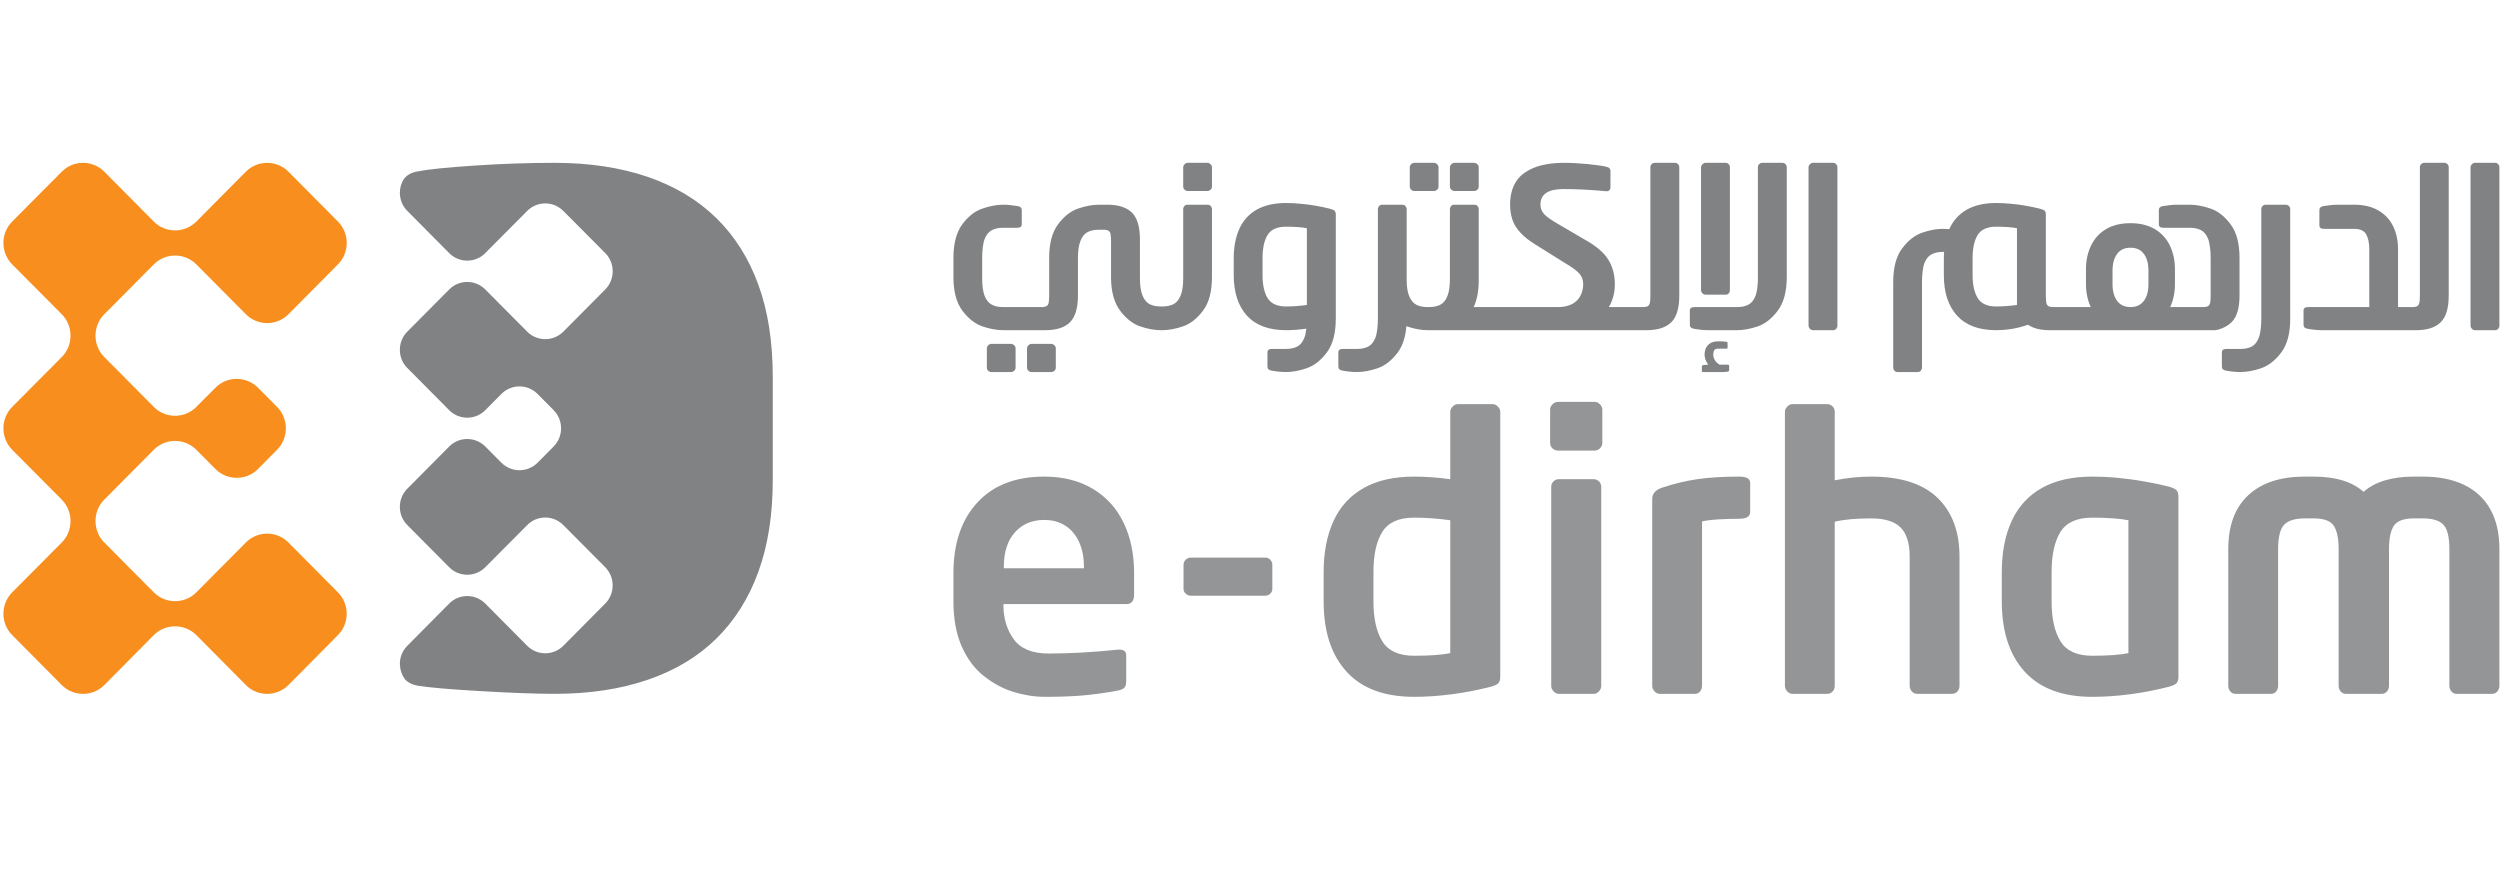
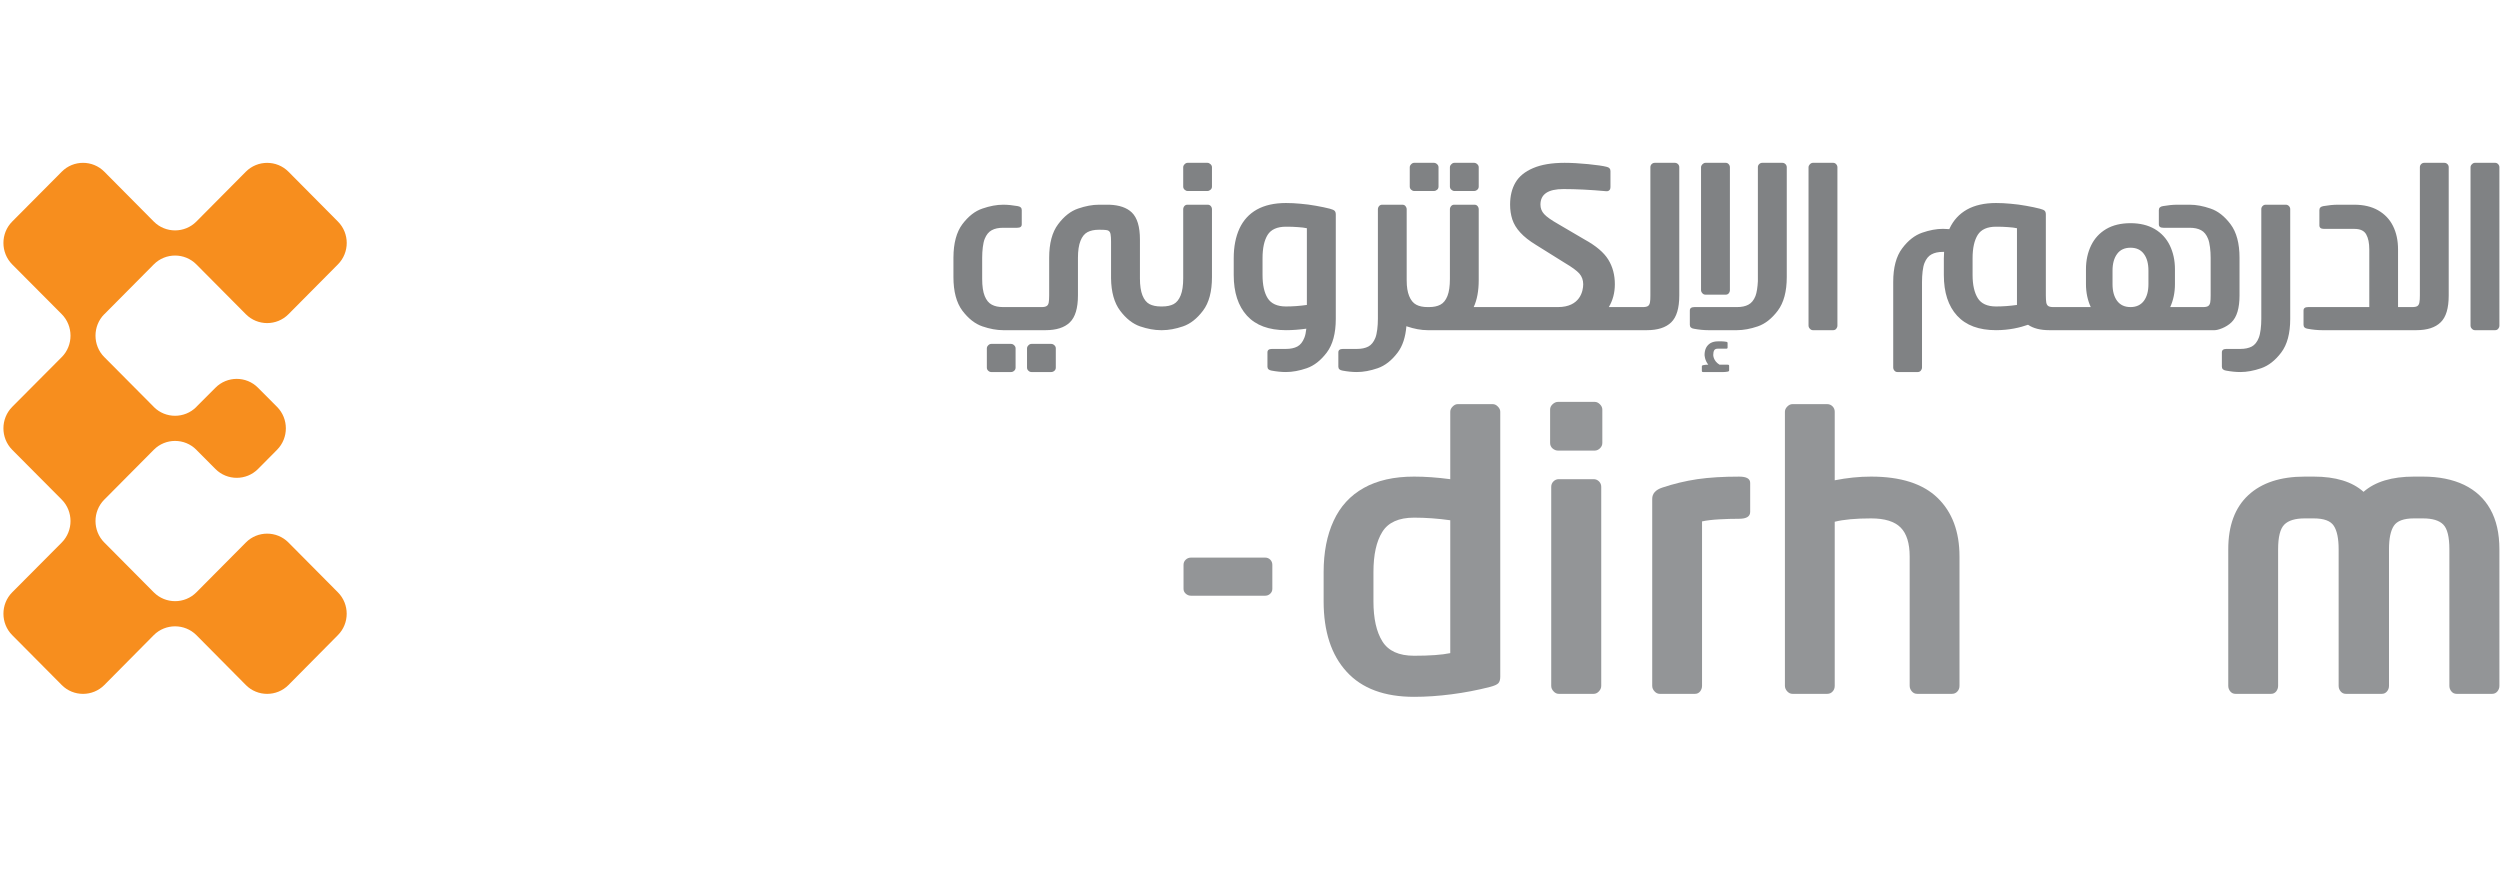
<svg xmlns="http://www.w3.org/2000/svg" width="184" height="64" viewBox="0 0 184 64" fill="none">
  <g clip-path="url(#clip0_234_4302)">
-     <path d="M131.183 11.984H129.703C129.609 11.984 129.537 12.018 129.473 12.08C129.407 12.144 129.38 12.22 129.38 12.309V20.699C129.359 21.123 129.3 21.536 129.203 21.786C129.08 22.095 128.905 22.308 128.681 22.424C128.462 22.544 128.181 22.601 127.842 22.601H124.709C124.484 22.601 124.372 22.686 124.372 22.853V23.906C124.372 24.069 124.472 24.169 124.677 24.197C125.047 24.266 125.399 24.301 125.736 24.301H127.842C128.316 24.301 128.827 24.207 129.371 24.022C129.916 23.835 130.405 23.449 130.846 22.863C131.285 22.277 131.506 21.455 131.506 20.392V12.309C131.506 12.22 131.473 12.144 131.41 12.08C131.347 12.018 131.271 11.984 131.183 11.984ZM127.161 26.842H126.557C126.082 26.553 126.095 26.119 126.095 26.119C126.095 25.98 126.119 25.867 126.163 25.785C126.209 25.704 126.298 25.663 126.426 25.663H127.047C127.117 25.663 127.15 25.639 127.15 25.587V25.243C127.15 25.198 127.121 25.163 127.057 25.156C126.946 25.138 126.838 25.124 126.737 25.124H126.426C126.222 25.124 126.049 25.168 125.899 25.248C125.754 25.335 125.644 25.45 125.568 25.597C125.494 25.747 125.456 25.923 125.456 26.119C125.456 26.119 125.458 26.505 125.732 26.842H125.669C125.57 26.842 125.46 26.854 125.348 26.877C125.288 26.886 125.256 26.913 125.256 26.963V27.303C125.256 27.358 125.289 27.382 125.356 27.382H126.851C126.951 27.382 127.06 27.37 127.171 27.35C127.232 27.338 127.264 27.311 127.264 27.261V26.919C127.264 26.868 127.228 26.842 127.161 26.842ZM134.924 11.984H133.428C133.35 11.984 133.276 12.02 133.207 12.089C133.144 12.157 133.108 12.232 133.108 12.309V23.962C133.108 24.046 133.14 24.123 133.204 24.191C133.269 24.266 133.346 24.301 133.428 24.301H134.924C135.017 24.301 135.091 24.266 135.148 24.197C135.202 24.127 135.234 24.051 135.234 23.962V12.309C135.234 12.227 135.202 12.151 135.141 12.084C135.083 12.018 135.009 11.984 134.924 11.984ZM123.595 12.309V21.744C123.595 22.684 123.395 23.345 122.999 23.726C122.602 24.111 122.002 24.301 121.209 24.301H105.075C104.601 24.301 104.09 24.207 103.545 24.022C103.533 24.017 103.52 24.01 103.511 24.006C103.444 24.812 103.235 25.461 102.87 25.945C102.432 26.526 101.941 26.913 101.397 27.101C100.854 27.287 100.343 27.382 99.867 27.382C99.533 27.382 99.18 27.346 98.81 27.277C98.604 27.245 98.502 27.147 98.502 26.986V25.933C98.502 25.768 98.614 25.681 98.84 25.681H99.867C100.204 25.681 100.487 25.623 100.71 25.505C100.932 25.387 101.103 25.172 101.227 24.866C101.35 24.556 101.413 23.998 101.413 23.469V15.408C101.413 15.319 101.442 15.238 101.5 15.168C101.557 15.103 101.631 15.067 101.72 15.067H103.223C103.313 15.067 103.39 15.103 103.444 15.168C103.501 15.238 103.532 15.319 103.532 15.408V20.623C103.533 21.14 103.593 21.479 103.713 21.786C103.838 22.095 104.012 22.308 104.233 22.424C104.453 22.544 104.736 22.601 105.075 22.601H105.171C105.509 22.601 105.79 22.544 106.014 22.424C106.236 22.308 106.408 22.095 106.531 21.786C106.653 21.476 106.713 21.062 106.713 20.534V15.408C106.713 15.319 106.744 15.238 106.803 15.168C106.86 15.103 106.932 15.067 107.022 15.067H108.529C108.617 15.067 108.693 15.103 108.748 15.168C108.805 15.238 108.834 15.319 108.834 15.408V20.613C108.834 21.41 108.71 22.075 108.464 22.601H114.665C116.301 22.601 116.524 21.414 116.524 20.919C116.524 20.617 116.43 20.353 116.243 20.136C116.051 19.921 115.691 19.657 115.158 19.343L113.04 18.02C112.558 17.726 112.175 17.425 111.896 17.117C111.61 16.809 111.417 16.485 111.306 16.149C111.197 15.811 111.143 15.448 111.143 15.059C111.143 14.428 111.275 13.883 111.537 13.437C111.798 12.986 112.231 12.632 112.832 12.375C113.432 12.115 114.207 11.984 115.158 11.984C115.67 11.984 116.248 12.018 116.888 12.08C117.526 12.144 117.98 12.209 118.242 12.277C118.435 12.319 118.53 12.417 118.53 12.587V13.778C118.53 13.867 118.508 13.941 118.456 13.991C118.406 14.046 118.341 14.074 118.258 14.074H118.227C117.049 13.966 115.994 13.915 115.065 13.915C113.937 13.915 113.377 14.295 113.377 15.059C113.377 15.331 113.47 15.563 113.649 15.757C113.827 15.955 114.178 16.203 114.696 16.497L116.626 17.629C117.465 18.09 118.048 18.584 118.37 19.108C118.693 19.63 118.853 20.237 118.853 20.919C118.853 21.544 118.704 22.105 118.41 22.601H120.912C121.085 22.601 121.209 22.576 121.29 22.524C121.367 22.471 121.415 22.381 121.437 22.259C121.461 22.137 121.468 21.964 121.468 21.744V12.309C121.468 12.22 121.499 12.144 121.56 12.08C121.625 12.018 121.702 11.984 121.792 11.984H123.273C123.363 11.984 123.437 12.018 123.501 12.08C123.566 12.144 123.595 12.22 123.595 12.309ZM183.864 12.084C183.806 12.018 183.731 11.984 183.647 11.984H182.151C182.073 11.984 182 12.02 181.933 12.089C181.862 12.157 181.831 12.232 181.831 12.309V23.962C181.831 24.046 181.86 24.123 181.927 24.191C181.993 24.266 182.068 24.301 182.151 24.301H183.647C183.738 24.301 183.812 24.266 183.87 24.197C183.927 24.127 183.956 24.051 183.956 23.962V12.309C183.956 12.227 183.926 12.151 183.864 12.084ZM168.237 15.067H166.755C166.665 15.067 166.589 15.099 166.528 15.164C166.462 15.227 166.432 15.303 166.432 15.389V23.469C166.432 23.998 166.37 24.556 166.244 24.866C166.124 25.172 165.952 25.387 165.731 25.505C165.505 25.623 165.227 25.681 164.886 25.681H163.865C163.639 25.681 163.53 25.768 163.53 25.933V26.986C163.53 27.147 163.632 27.245 163.835 27.277C164.207 27.346 164.562 27.382 164.894 27.382C165.37 27.382 165.88 27.287 166.422 27.101C166.967 26.913 167.46 26.526 167.899 25.945C168.34 25.36 168.56 24.537 168.56 23.469V15.389C168.56 15.303 168.525 15.227 168.464 15.164C168.401 15.099 168.323 15.067 168.237 15.067ZM158.125 20.919C158.125 21.436 158.011 21.847 157.784 22.151C157.556 22.451 157.226 22.601 156.807 22.601C156.379 22.601 156.052 22.451 155.823 22.148C155.598 21.843 155.482 21.434 155.482 20.919V19.916C155.482 19.397 155.598 18.988 155.822 18.686C156.046 18.38 156.377 18.232 156.807 18.232C157.233 18.232 157.56 18.38 157.788 18.686C158.014 18.988 158.125 19.397 158.125 19.916V20.919ZM148.449 22.444C147.925 22.519 147.411 22.556 146.908 22.556C146.268 22.556 145.818 22.351 145.566 21.948C145.313 21.542 145.182 20.97 145.182 20.242V19.001C145.182 18.262 145.309 17.694 145.561 17.287C145.814 16.889 146.261 16.685 146.908 16.685C147.245 16.685 147.54 16.693 147.797 16.716C148.052 16.732 148.272 16.758 148.449 16.798V22.444ZM164.829 21.744V18.976C164.829 17.912 164.608 17.089 164.169 16.504C163.728 15.916 163.237 15.532 162.694 15.35C162.15 15.162 161.642 15.067 161.163 15.067H160.256C159.92 15.067 159.568 15.103 159.197 15.168C158.992 15.199 158.891 15.296 158.891 15.463V16.512C158.891 16.684 159.003 16.764 159.23 16.764H161.156C161.496 16.764 161.777 16.821 162.002 16.944C162.222 17.062 162.397 17.274 162.517 17.583C162.64 17.891 162.704 18.45 162.704 18.976V21.744C162.704 21.964 162.694 22.137 162.673 22.259C162.649 22.381 162.602 22.471 162.521 22.524C162.446 22.576 162.317 22.601 162.146 22.601H159.727C159.957 22.096 160.076 21.534 160.076 20.911V19.813C160.076 19.167 159.95 18.587 159.7 18.067C159.45 17.55 159.078 17.146 158.584 16.855C158.087 16.569 157.496 16.426 156.807 16.426C156.104 16.426 155.51 16.569 155.018 16.855C154.526 17.146 154.155 17.55 153.904 18.067C153.655 18.587 153.527 19.167 153.527 19.813V20.911C153.527 21.534 153.648 22.096 153.88 22.601H151.126C150.955 22.601 150.832 22.576 150.752 22.524C150.676 22.471 150.625 22.381 150.604 22.259C150.585 22.137 150.574 21.964 150.574 21.744V15.792C150.574 15.664 150.547 15.573 150.493 15.517C150.437 15.459 150.318 15.408 150.131 15.359C149.847 15.286 149.509 15.215 149.118 15.146C148.731 15.075 148.351 15.026 147.981 14.995C147.611 14.958 147.255 14.942 146.908 14.942C146.059 14.942 145.344 15.103 144.772 15.421C144.2 15.744 143.771 16.209 143.488 16.818C143.485 16.834 143.476 16.852 143.472 16.865C143.313 16.852 143.156 16.843 143.002 16.843C142.528 16.843 142.019 16.937 141.475 17.125C140.931 17.313 140.438 17.694 140 18.28C139.561 18.864 139.341 19.686 139.341 20.751V27.041C139.341 27.13 139.369 27.209 139.428 27.277C139.485 27.346 139.559 27.382 139.649 27.382H141.152C141.24 27.382 141.316 27.346 141.373 27.277C141.43 27.209 141.46 27.13 141.46 27.041V20.751C141.46 20.226 141.518 19.661 141.64 19.36C141.766 19.049 141.938 18.837 142.162 18.72C142.381 18.598 142.666 18.539 143.002 18.539H143.086C143.075 18.689 143.067 18.841 143.067 19.001V20.242C143.067 21.524 143.391 22.524 144.044 23.237C144.695 23.946 145.648 24.301 146.908 24.301C147.883 24.301 148.686 24.106 149.263 23.902C149.651 24.169 150.173 24.301 150.834 24.301H162.999C163.237 24.301 163.835 24.111 164.232 23.726C164.631 23.345 164.829 22.684 164.829 21.744ZM179.907 11.984H178.421C178.333 11.984 178.257 12.018 178.196 12.08C178.132 12.144 178.103 12.22 178.103 12.309V21.744C178.103 21.964 178.093 22.137 178.069 22.259C178.049 22.381 177.997 22.471 177.922 22.524C177.841 22.576 177.717 22.601 177.543 22.601H176.496V18.36C176.496 17.702 176.373 17.127 176.124 16.63C175.878 16.136 175.509 15.753 175.026 15.477C174.543 15.203 173.96 15.067 173.28 15.067H172.074C171.739 15.067 171.384 15.103 171.012 15.168C170.808 15.199 170.707 15.296 170.707 15.463V16.592C170.707 16.758 170.82 16.846 171.047 16.846H173.28C173.711 16.846 174 16.978 174.152 17.251C174.306 17.522 174.38 17.891 174.38 18.36V22.601H169.875C169.65 22.601 169.54 22.686 169.54 22.853V23.906C169.54 24.069 169.641 24.169 169.842 24.197C170.215 24.266 170.568 24.301 170.902 24.301H177.841C178.637 24.301 179.232 24.111 179.627 23.726C180.029 23.345 180.225 22.684 180.225 21.744V12.309C180.225 12.22 180.196 12.144 180.132 12.08C180.069 12.018 179.993 11.984 179.907 11.984ZM104.077 14.057H105.537C105.623 14.057 105.697 14.027 105.77 13.966C105.842 13.906 105.875 13.826 105.875 13.731V12.309C105.875 12.227 105.842 12.151 105.77 12.084C105.697 12.018 105.623 11.984 105.537 11.984H104.077C103.999 11.984 103.928 12.02 103.86 12.089C103.793 12.157 103.758 12.232 103.758 12.309V13.731C103.758 13.822 103.793 13.899 103.86 13.961C103.928 14.023 103.999 14.057 104.077 14.057ZM96.186 22.444C95.663 22.519 95.15 22.556 94.647 22.556C94.007 22.556 93.557 22.351 93.301 21.948C93.047 21.542 92.923 20.97 92.923 20.242V19.001C92.923 18.262 93.047 17.694 93.297 17.287C93.549 16.889 94 16.685 94.647 16.685C94.984 16.685 95.279 16.693 95.534 16.716C95.791 16.732 96.008 16.758 96.186 16.798V22.444ZM97.871 15.359C97.585 15.286 97.247 15.215 96.857 15.146C96.466 15.075 96.086 15.026 95.717 14.995C95.35 14.958 94.994 14.942 94.647 14.942C93.794 14.942 93.083 15.103 92.508 15.421C91.935 15.744 91.509 16.209 91.226 16.818C90.944 17.433 90.802 18.16 90.802 19.001V20.242C90.802 21.524 91.129 22.524 91.779 23.237C92.43 23.946 93.389 24.301 94.647 24.301C95.108 24.301 95.607 24.266 96.146 24.191C96.117 24.463 96.068 24.699 95.998 24.866C95.877 25.172 95.705 25.387 95.483 25.505C95.262 25.623 94.978 25.681 94.639 25.681H93.62C93.393 25.681 93.284 25.768 93.284 25.933V26.986C93.284 27.147 93.386 27.245 93.588 27.277C93.959 27.346 94.314 27.382 94.647 27.382C95.124 27.382 95.633 27.287 96.175 27.101C96.722 26.913 97.211 26.526 97.652 25.945C98.09 25.36 98.314 24.537 98.314 23.469V15.792C98.314 15.664 98.285 15.573 98.228 15.517C98.172 15.459 98.055 15.408 97.871 15.359ZM125.519 21.687H127.018C127.106 21.687 127.179 21.655 127.235 21.588C127.292 21.52 127.321 21.438 127.321 21.348V12.309C127.321 12.227 127.292 12.151 127.232 12.084C127.174 12.018 127.104 11.984 127.018 11.984H125.519C125.441 11.984 125.37 12.02 125.298 12.089C125.232 12.157 125.196 12.232 125.196 12.309V21.348C125.196 21.434 125.228 21.511 125.296 21.584C125.36 21.655 125.435 21.687 125.519 21.687ZM74.413 25.311H72.955C72.874 25.311 72.8 25.346 72.731 25.416C72.665 25.484 72.632 25.559 72.632 25.635V27.057C72.632 27.147 72.665 27.222 72.731 27.285C72.8 27.35 72.874 27.382 72.955 27.382H74.413C74.495 27.382 74.573 27.353 74.64 27.291C74.712 27.23 74.747 27.153 74.747 27.057V25.635C74.747 25.551 74.712 25.476 74.64 25.411C74.573 25.343 74.495 25.311 74.413 25.311ZM107.037 14.057H108.497C108.579 14.057 108.657 14.027 108.727 13.966C108.799 13.906 108.834 13.826 108.834 13.731V12.309C108.834 12.227 108.799 12.151 108.727 12.084C108.657 12.018 108.579 11.984 108.497 11.984H107.037C106.961 11.984 106.887 12.02 106.819 12.089C106.748 12.157 106.713 12.232 106.713 12.309V13.731C106.713 13.822 106.748 13.899 106.819 13.961C106.887 14.023 106.961 14.057 107.037 14.057ZM88.866 11.984H87.406C87.325 11.984 87.253 12.02 87.186 12.089C87.117 12.157 87.084 12.232 87.084 12.309V13.731C87.084 13.822 87.117 13.899 87.186 13.961C87.253 14.023 87.325 14.057 87.406 14.057H88.866C88.948 14.057 89.022 14.027 89.093 13.966C89.167 13.906 89.201 13.826 89.201 13.731V12.309C89.201 12.227 89.167 12.151 89.093 12.084C89.022 12.018 88.948 11.984 88.866 11.984ZM77.368 25.311H75.912C75.834 25.311 75.756 25.346 75.691 25.416C75.624 25.484 75.589 25.559 75.589 25.635V27.057C75.589 27.147 75.624 27.222 75.691 27.285C75.756 27.35 75.834 27.382 75.912 27.382H77.368C77.453 27.382 77.531 27.353 77.603 27.291C77.674 27.23 77.707 27.153 77.707 27.057V25.635C77.707 25.551 77.674 25.476 77.603 25.411C77.531 25.343 77.453 25.311 77.368 25.311ZM88.892 15.067H87.388C87.302 15.067 87.224 15.103 87.169 15.168C87.111 15.238 87.084 15.319 87.084 15.408V20.489C87.084 21.015 87.022 21.43 86.899 21.736C86.774 22.048 86.602 22.261 86.382 22.381C86.159 22.497 85.878 22.556 85.538 22.556H85.444C85.104 22.556 84.823 22.497 84.6 22.381C84.376 22.261 84.208 22.048 84.083 21.736C83.963 21.434 83.899 21.019 83.899 20.493V17.629C83.899 16.684 83.699 16.023 83.3 15.637C82.929 15.281 82.378 15.095 81.66 15.068C81.632 15.068 81.591 15.067 81.53 15.067H80.883C80.406 15.067 79.895 15.162 79.351 15.35C78.808 15.532 78.317 15.916 77.878 16.504C77.437 17.089 77.219 17.912 77.219 18.976V21.739C77.219 21.96 77.208 22.137 77.187 22.259C77.166 22.381 77.117 22.471 77.037 22.521C76.959 22.576 76.832 22.601 76.662 22.601H73.833C73.493 22.601 73.212 22.544 72.992 22.421C72.769 22.304 72.597 22.091 72.473 21.786C72.349 21.476 72.288 21.059 72.288 20.531V18.976C72.288 18.45 72.349 17.891 72.473 17.583C72.597 17.274 72.769 17.062 72.992 16.944C73.212 16.821 73.493 16.764 73.833 16.764H74.863C75.088 16.764 75.201 16.684 75.201 16.512V15.463C75.201 15.296 75.101 15.199 74.893 15.168C74.522 15.103 74.172 15.067 73.833 15.067C73.36 15.067 72.847 15.162 72.307 15.35C71.761 15.532 71.272 15.916 70.828 16.504C70.398 17.083 70.178 17.896 70.174 18.945C70.174 18.945 70.173 18.948 70.173 18.949V20.392C70.173 21.455 70.394 22.277 70.828 22.863C71.272 23.449 71.761 23.835 72.307 24.022C72.847 24.207 73.36 24.301 73.833 24.301H76.955C77.746 24.301 78.345 24.111 78.741 23.726C79.135 23.345 79.337 22.684 79.337 21.744V18.976C79.337 18.45 79.4 18.035 79.525 17.723C79.644 17.417 79.817 17.203 80.038 17.086C80.263 16.968 80.542 16.909 80.883 16.909H81.216C81.39 16.909 81.515 16.936 81.591 16.986C81.671 17.038 81.721 17.127 81.739 17.251C81.761 17.377 81.773 17.549 81.773 17.768V20.473C81.784 21.495 82.012 22.296 82.439 22.863C82.877 23.449 83.37 23.835 83.912 24.022C84.458 24.207 84.965 24.301 85.444 24.301H85.538C86.01 24.301 86.524 24.207 87.066 24.022C87.611 23.835 88.102 23.449 88.543 22.863C88.984 22.281 89.201 21.455 89.201 20.392V15.408C89.201 15.319 89.175 15.238 89.115 15.168C89.058 15.103 88.986 15.067 88.892 15.067Z" fill="#808284" />
-     <path d="M79.777 41.822V41.71C79.777 41.009 79.657 40.395 79.411 39.873C79.165 39.349 78.824 38.947 78.385 38.675C77.948 38.402 77.436 38.267 76.857 38.267C75.969 38.267 75.25 38.567 74.704 39.172C74.156 39.778 73.883 40.625 73.883 41.71V41.822H79.777ZM83.47 43.749C83.47 44.223 83.285 44.458 82.916 44.458H73.854V44.539C73.854 45.517 74.108 46.355 74.615 47.053C75.122 47.75 75.978 48.099 77.184 48.099C78.775 48.099 80.484 48.002 82.304 47.811H82.385C82.72 47.811 82.889 47.951 82.889 48.238V50.084C82.889 50.328 82.848 50.501 82.773 50.596C82.697 50.69 82.538 50.765 82.304 50.819C81.424 50.986 80.584 51.105 79.777 51.178C78.974 51.251 78.018 51.287 76.913 51.287C76.149 51.287 75.383 51.166 74.609 50.931C73.833 50.691 73.109 50.308 72.43 49.77C71.748 49.241 71.204 48.515 70.792 47.601C70.381 46.682 70.173 45.568 70.173 44.257V42.19C70.173 39.993 70.761 38.258 71.933 36.986C73.105 35.711 74.746 35.078 76.857 35.078C78.242 35.078 79.433 35.38 80.438 35.98C81.436 36.582 82.193 37.415 82.703 38.486C83.215 39.549 83.47 40.787 83.47 42.19" fill="#939597" />
+     <path d="M131.183 11.984H129.703C129.609 11.984 129.537 12.018 129.473 12.08C129.407 12.144 129.38 12.22 129.38 12.309V20.699C129.359 21.123 129.3 21.536 129.203 21.786C129.08 22.095 128.905 22.308 128.681 22.424C128.462 22.544 128.181 22.601 127.842 22.601H124.709C124.484 22.601 124.372 22.686 124.372 22.853V23.906C124.372 24.069 124.472 24.169 124.677 24.197C125.047 24.266 125.399 24.301 125.736 24.301H127.842C128.316 24.301 128.827 24.207 129.371 24.022C129.916 23.835 130.405 23.449 130.846 22.863C131.285 22.277 131.506 21.455 131.506 20.392V12.309C131.506 12.22 131.473 12.144 131.41 12.08C131.347 12.018 131.271 11.984 131.183 11.984ZM127.161 26.842H126.557C126.082 26.553 126.095 26.119 126.095 26.119C126.095 25.98 126.119 25.867 126.163 25.785C126.209 25.704 126.298 25.663 126.426 25.663H127.047C127.117 25.663 127.15 25.639 127.15 25.587V25.243C127.15 25.198 127.121 25.163 127.057 25.156C126.946 25.138 126.838 25.124 126.737 25.124H126.426C126.222 25.124 126.049 25.168 125.899 25.248C125.754 25.335 125.644 25.45 125.568 25.597C125.494 25.747 125.456 25.923 125.456 26.119C125.456 26.119 125.458 26.505 125.732 26.842H125.669C125.57 26.842 125.46 26.854 125.348 26.877C125.288 26.886 125.256 26.913 125.256 26.963V27.303C125.256 27.358 125.289 27.382 125.356 27.382H126.851C126.951 27.382 127.06 27.37 127.171 27.35C127.232 27.338 127.264 27.311 127.264 27.261V26.919C127.264 26.868 127.228 26.842 127.161 26.842ZM134.924 11.984H133.428C133.35 11.984 133.276 12.02 133.207 12.089C133.144 12.157 133.108 12.232 133.108 12.309V23.962C133.108 24.046 133.14 24.123 133.204 24.191C133.269 24.266 133.346 24.301 133.428 24.301H134.924C135.017 24.301 135.091 24.266 135.148 24.197C135.202 24.127 135.234 24.051 135.234 23.962V12.309C135.234 12.227 135.202 12.151 135.141 12.084C135.083 12.018 135.009 11.984 134.924 11.984ZM123.595 12.309V21.744C123.595 22.684 123.395 23.345 122.999 23.726C122.602 24.111 122.002 24.301 121.209 24.301H105.075C104.601 24.301 104.09 24.207 103.545 24.022C103.533 24.017 103.52 24.01 103.511 24.006C103.444 24.812 103.235 25.461 102.87 25.945C102.432 26.526 101.941 26.913 101.397 27.101C100.854 27.287 100.343 27.382 99.867 27.382C99.533 27.382 99.18 27.346 98.81 27.277C98.604 27.245 98.502 27.147 98.502 26.986V25.933C98.502 25.768 98.614 25.681 98.84 25.681H99.867C100.204 25.681 100.487 25.623 100.71 25.505C100.932 25.387 101.103 25.172 101.227 24.866C101.35 24.556 101.413 23.998 101.413 23.469V15.408C101.413 15.319 101.442 15.238 101.5 15.168C101.557 15.103 101.631 15.067 101.72 15.067H103.223C103.313 15.067 103.39 15.103 103.444 15.168C103.501 15.238 103.532 15.319 103.532 15.408V20.623C103.533 21.14 103.593 21.479 103.713 21.786C103.838 22.095 104.012 22.308 104.233 22.424C104.453 22.544 104.736 22.601 105.075 22.601H105.171C105.509 22.601 105.79 22.544 106.014 22.424C106.236 22.308 106.408 22.095 106.531 21.786C106.653 21.476 106.713 21.062 106.713 20.534V15.408C106.713 15.319 106.744 15.238 106.803 15.168C106.86 15.103 106.932 15.067 107.022 15.067H108.529C108.617 15.067 108.693 15.103 108.748 15.168C108.805 15.238 108.834 15.319 108.834 15.408V20.613C108.834 21.41 108.71 22.075 108.464 22.601H114.665C116.301 22.601 116.524 21.414 116.524 20.919C116.524 20.617 116.43 20.353 116.243 20.136C116.051 19.921 115.691 19.657 115.158 19.343L113.04 18.02C112.558 17.726 112.175 17.425 111.896 17.117C111.61 16.809 111.417 16.485 111.306 16.149C111.197 15.811 111.143 15.448 111.143 15.059C111.143 14.428 111.275 13.883 111.537 13.437C111.798 12.986 112.231 12.632 112.832 12.375C113.432 12.115 114.207 11.984 115.158 11.984C115.67 11.984 116.248 12.018 116.888 12.08C117.526 12.144 117.98 12.209 118.242 12.277C118.435 12.319 118.53 12.417 118.53 12.587V13.778C118.53 13.867 118.508 13.941 118.456 13.991C118.406 14.046 118.341 14.074 118.258 14.074H118.227C117.049 13.966 115.994 13.915 115.065 13.915C113.937 13.915 113.377 14.295 113.377 15.059C113.377 15.331 113.47 15.563 113.649 15.757C113.827 15.955 114.178 16.203 114.696 16.497L116.626 17.629C117.465 18.09 118.048 18.584 118.37 19.108C118.693 19.63 118.853 20.237 118.853 20.919C118.853 21.544 118.704 22.105 118.41 22.601H120.912C121.085 22.601 121.209 22.576 121.29 22.524C121.367 22.471 121.415 22.381 121.437 22.259C121.461 22.137 121.468 21.964 121.468 21.744V12.309C121.468 12.22 121.499 12.144 121.56 12.08C121.625 12.018 121.702 11.984 121.792 11.984H123.273C123.363 11.984 123.437 12.018 123.501 12.08C123.566 12.144 123.595 12.22 123.595 12.309ZM183.864 12.084C183.806 12.018 183.731 11.984 183.647 11.984H182.151C182.073 11.984 182 12.02 181.933 12.089C181.862 12.157 181.831 12.232 181.831 12.309V23.962C181.831 24.046 181.86 24.123 181.927 24.191C181.993 24.266 182.068 24.301 182.151 24.301H183.647C183.738 24.301 183.812 24.266 183.87 24.197C183.927 24.127 183.956 24.051 183.956 23.962V12.309C183.956 12.227 183.926 12.151 183.864 12.084ZM168.237 15.067H166.755C166.665 15.067 166.589 15.099 166.528 15.164C166.462 15.227 166.432 15.303 166.432 15.389V23.469C166.432 23.998 166.37 24.556 166.244 24.866C166.124 25.172 165.952 25.387 165.731 25.505C165.505 25.623 165.227 25.681 164.886 25.681H163.865C163.639 25.681 163.53 25.768 163.53 25.933V26.986C163.53 27.147 163.632 27.245 163.835 27.277C164.207 27.346 164.562 27.382 164.894 27.382C165.37 27.382 165.88 27.287 166.422 27.101C166.967 26.913 167.46 26.526 167.899 25.945C168.34 25.36 168.56 24.537 168.56 23.469V15.389C168.56 15.303 168.525 15.227 168.464 15.164C168.401 15.099 168.323 15.067 168.237 15.067ZM158.125 20.919C158.125 21.436 158.011 21.847 157.784 22.151C157.556 22.451 157.226 22.601 156.807 22.601C156.379 22.601 156.052 22.451 155.823 22.148C155.598 21.843 155.482 21.434 155.482 20.919V19.916C155.482 19.397 155.598 18.988 155.822 18.686C156.046 18.38 156.377 18.232 156.807 18.232C157.233 18.232 157.56 18.38 157.788 18.686C158.014 18.988 158.125 19.397 158.125 19.916V20.919ZM148.449 22.444C147.925 22.519 147.411 22.556 146.908 22.556C146.268 22.556 145.818 22.351 145.566 21.948C145.313 21.542 145.182 20.97 145.182 20.242V19.001C145.182 18.262 145.309 17.694 145.561 17.287C145.814 16.889 146.261 16.685 146.908 16.685C147.245 16.685 147.54 16.693 147.797 16.716C148.052 16.732 148.272 16.758 148.449 16.798V22.444ZM164.829 21.744V18.976C164.829 17.912 164.608 17.089 164.169 16.504C163.728 15.916 163.237 15.532 162.694 15.35C162.15 15.162 161.642 15.067 161.163 15.067H160.256C159.92 15.067 159.568 15.103 159.197 15.168C158.992 15.199 158.891 15.296 158.891 15.463V16.512C158.891 16.684 159.003 16.764 159.23 16.764H161.156C161.496 16.764 161.777 16.821 162.002 16.944C162.222 17.062 162.397 17.274 162.517 17.583C162.64 17.891 162.704 18.45 162.704 18.976V21.744C162.704 21.964 162.694 22.137 162.673 22.259C162.649 22.381 162.602 22.471 162.521 22.524C162.446 22.576 162.317 22.601 162.146 22.601H159.727C159.957 22.096 160.076 21.534 160.076 20.911V19.813C160.076 19.167 159.95 18.587 159.7 18.067C159.45 17.55 159.078 17.146 158.584 16.855C158.087 16.569 157.496 16.426 156.807 16.426C156.104 16.426 155.51 16.569 155.018 16.855C154.526 17.146 154.155 17.55 153.904 18.067C153.655 18.587 153.527 19.167 153.527 19.813V20.911C153.527 21.534 153.648 22.096 153.88 22.601H151.126C150.955 22.601 150.832 22.576 150.752 22.524C150.676 22.471 150.625 22.381 150.604 22.259C150.585 22.137 150.574 21.964 150.574 21.744V15.792C150.574 15.664 150.547 15.573 150.493 15.517C150.437 15.459 150.318 15.408 150.131 15.359C149.847 15.286 149.509 15.215 149.118 15.146C148.731 15.075 148.351 15.026 147.981 14.995C147.611 14.958 147.255 14.942 146.908 14.942C146.059 14.942 145.344 15.103 144.772 15.421C144.2 15.744 143.771 16.209 143.488 16.818C143.485 16.834 143.476 16.852 143.472 16.865C143.313 16.852 143.156 16.843 143.002 16.843C142.528 16.843 142.019 16.937 141.475 17.125C140.931 17.313 140.438 17.694 140 18.28C139.561 18.864 139.341 19.686 139.341 20.751V27.041C139.341 27.13 139.369 27.209 139.428 27.277C139.485 27.346 139.559 27.382 139.649 27.382H141.152C141.24 27.382 141.316 27.346 141.373 27.277C141.43 27.209 141.46 27.13 141.46 27.041V20.751C141.46 20.226 141.518 19.661 141.64 19.36C141.766 19.049 141.938 18.837 142.162 18.72C142.381 18.598 142.666 18.539 143.002 18.539H143.086C143.075 18.689 143.067 18.841 143.067 19.001V20.242C143.067 21.524 143.391 22.524 144.044 23.237C144.695 23.946 145.648 24.301 146.908 24.301C147.883 24.301 148.686 24.106 149.263 23.902C149.651 24.169 150.173 24.301 150.834 24.301H162.999C163.237 24.301 163.835 24.111 164.232 23.726C164.631 23.345 164.829 22.684 164.829 21.744ZM179.907 11.984H178.421C178.333 11.984 178.257 12.018 178.196 12.08C178.132 12.144 178.103 12.22 178.103 12.309V21.744C178.103 21.964 178.093 22.137 178.069 22.259C178.049 22.381 177.997 22.471 177.922 22.524C177.841 22.576 177.717 22.601 177.543 22.601H176.496V18.36C176.496 17.702 176.373 17.127 176.124 16.63C175.878 16.136 175.509 15.753 175.026 15.477C174.543 15.203 173.96 15.067 173.28 15.067H172.074C171.739 15.067 171.384 15.103 171.012 15.168C170.808 15.199 170.707 15.296 170.707 15.463V16.592C170.707 16.758 170.82 16.846 171.047 16.846H173.28C173.711 16.846 174 16.978 174.152 17.251C174.306 17.522 174.38 17.891 174.38 18.36V22.601H169.875C169.65 22.601 169.54 22.686 169.54 22.853V23.906C169.54 24.069 169.641 24.169 169.842 24.197C170.215 24.266 170.568 24.301 170.902 24.301H177.841C178.637 24.301 179.232 24.111 179.627 23.726C180.029 23.345 180.225 22.684 180.225 21.744V12.309C180.225 12.22 180.196 12.144 180.132 12.08C180.069 12.018 179.993 11.984 179.907 11.984ZM104.077 14.057H105.537C105.623 14.057 105.697 14.027 105.77 13.966C105.842 13.906 105.875 13.826 105.875 13.731V12.309C105.875 12.227 105.842 12.151 105.77 12.084C105.697 12.018 105.623 11.984 105.537 11.984H104.077C103.999 11.984 103.928 12.02 103.86 12.089C103.793 12.157 103.758 12.232 103.758 12.309V13.731C103.758 13.822 103.793 13.899 103.86 13.961C103.928 14.023 103.999 14.057 104.077 14.057ZM96.186 22.444C95.663 22.519 95.15 22.556 94.647 22.556C94.007 22.556 93.557 22.351 93.301 21.948C93.047 21.542 92.923 20.97 92.923 20.242V19.001C92.923 18.262 93.047 17.694 93.297 17.287C93.549 16.889 94 16.685 94.647 16.685C94.984 16.685 95.279 16.693 95.534 16.716C95.791 16.732 96.008 16.758 96.186 16.798V22.444ZM97.871 15.359C97.585 15.286 97.247 15.215 96.857 15.146C96.466 15.075 96.086 15.026 95.717 14.995C95.35 14.958 94.994 14.942 94.647 14.942C93.794 14.942 93.083 15.103 92.508 15.421C91.935 15.744 91.509 16.209 91.226 16.818C90.944 17.433 90.802 18.16 90.802 19.001V20.242C90.802 21.524 91.129 22.524 91.779 23.237C92.43 23.946 93.389 24.301 94.647 24.301C95.108 24.301 95.607 24.266 96.146 24.191C96.117 24.463 96.068 24.699 95.998 24.866C95.877 25.172 95.705 25.387 95.483 25.505C95.262 25.623 94.978 25.681 94.639 25.681H93.62C93.393 25.681 93.284 25.768 93.284 25.933V26.986C93.284 27.147 93.386 27.245 93.588 27.277C93.959 27.346 94.314 27.382 94.647 27.382C95.124 27.382 95.633 27.287 96.175 27.101C96.722 26.913 97.211 26.526 97.652 25.945C98.09 25.36 98.314 24.537 98.314 23.469V15.792C98.314 15.664 98.285 15.573 98.228 15.517C98.172 15.459 98.055 15.408 97.871 15.359ZM125.519 21.687H127.018C127.106 21.687 127.179 21.655 127.235 21.588C127.292 21.52 127.321 21.438 127.321 21.348V12.309C127.321 12.227 127.292 12.151 127.232 12.084C127.174 12.018 127.104 11.984 127.018 11.984H125.519C125.441 11.984 125.37 12.02 125.298 12.089C125.232 12.157 125.196 12.232 125.196 12.309V21.348C125.196 21.434 125.228 21.511 125.296 21.584C125.36 21.655 125.435 21.687 125.519 21.687ZM74.413 25.311H72.955C72.874 25.311 72.8 25.346 72.731 25.416C72.665 25.484 72.632 25.559 72.632 25.635V27.057C72.632 27.147 72.665 27.222 72.731 27.285C72.8 27.35 72.874 27.382 72.955 27.382H74.413C74.495 27.382 74.573 27.353 74.64 27.291C74.712 27.23 74.747 27.153 74.747 27.057V25.635C74.747 25.551 74.712 25.476 74.64 25.411C74.573 25.343 74.495 25.311 74.413 25.311ZM107.037 14.057H108.497C108.579 14.057 108.657 14.027 108.727 13.966C108.799 13.906 108.834 13.826 108.834 13.731V12.309C108.834 12.227 108.799 12.151 108.727 12.084C108.657 12.018 108.579 11.984 108.497 11.984H107.037C106.961 11.984 106.887 12.02 106.819 12.089C106.748 12.157 106.713 12.232 106.713 12.309V13.731C106.713 13.822 106.748 13.899 106.819 13.961C106.887 14.023 106.961 14.057 107.037 14.057ZM88.866 11.984H87.406C87.325 11.984 87.253 12.02 87.186 12.089C87.117 12.157 87.084 12.232 87.084 12.309V13.731C87.084 13.822 87.117 13.899 87.186 13.961C87.253 14.023 87.325 14.057 87.406 14.057H88.866C88.948 14.057 89.022 14.027 89.093 13.966C89.167 13.906 89.201 13.826 89.201 13.731V12.309C89.201 12.227 89.167 12.151 89.093 12.084C89.022 12.018 88.948 11.984 88.866 11.984ZM77.368 25.311H75.912C75.834 25.311 75.756 25.346 75.691 25.416C75.624 25.484 75.589 25.559 75.589 25.635V27.057C75.589 27.147 75.624 27.222 75.691 27.285C75.756 27.35 75.834 27.382 75.912 27.382H77.368C77.453 27.382 77.531 27.353 77.603 27.291C77.674 27.23 77.707 27.153 77.707 27.057V25.635C77.707 25.551 77.674 25.476 77.603 25.411C77.531 25.343 77.453 25.311 77.368 25.311ZM88.892 15.067H87.388C87.302 15.067 87.224 15.103 87.169 15.168C87.111 15.238 87.084 15.319 87.084 15.408V20.489C87.084 21.015 87.022 21.43 86.899 21.736C86.774 22.048 86.602 22.261 86.382 22.381C86.159 22.497 85.878 22.556 85.538 22.556H85.444C85.104 22.556 84.823 22.497 84.6 22.381C84.376 22.261 84.208 22.048 84.083 21.736C83.963 21.434 83.899 21.019 83.899 20.493V17.629C83.899 16.684 83.699 16.023 83.3 15.637C82.929 15.281 82.378 15.095 81.66 15.068C81.632 15.068 81.591 15.067 81.53 15.067H80.883C80.406 15.067 79.895 15.162 79.351 15.35C78.808 15.532 78.317 15.916 77.878 16.504C77.437 17.089 77.219 17.912 77.219 18.976V21.739C77.219 21.96 77.208 22.137 77.187 22.259C77.166 22.381 77.117 22.471 77.037 22.521C76.959 22.576 76.832 22.601 76.662 22.601H73.833C73.493 22.601 73.212 22.544 72.992 22.421C72.769 22.304 72.597 22.091 72.473 21.786C72.349 21.476 72.288 21.059 72.288 20.531V18.976C72.288 18.45 72.349 17.891 72.473 17.583C72.597 17.274 72.769 17.062 72.992 16.944C73.212 16.821 73.493 16.764 73.833 16.764H74.863C75.088 16.764 75.201 16.684 75.201 16.512V15.463C75.201 15.296 75.101 15.199 74.893 15.168C74.522 15.103 74.172 15.067 73.833 15.067C73.36 15.067 72.847 15.162 72.307 15.35C71.761 15.532 71.272 15.916 70.828 16.504C70.398 17.083 70.178 17.896 70.174 18.945C70.174 18.945 70.173 18.948 70.173 18.949V20.392C70.173 21.455 70.394 22.277 70.828 22.863C71.272 23.449 71.761 23.835 72.307 24.022C72.847 24.207 73.36 24.301 73.833 24.301H76.955C77.746 24.301 78.345 24.111 78.741 23.726C79.135 23.345 79.337 22.684 79.337 21.744V18.976C79.337 18.45 79.4 18.035 79.525 17.723C79.644 17.417 79.817 17.203 80.038 17.086C80.263 16.968 80.542 16.909 80.883 16.909C81.39 16.909 81.515 16.936 81.591 16.986C81.671 17.038 81.721 17.127 81.739 17.251C81.761 17.377 81.773 17.549 81.773 17.768V20.473C81.784 21.495 82.012 22.296 82.439 22.863C82.877 23.449 83.37 23.835 83.912 24.022C84.458 24.207 84.965 24.301 85.444 24.301H85.538C86.01 24.301 86.524 24.207 87.066 24.022C87.611 23.835 88.102 23.449 88.543 22.863C88.984 22.281 89.201 21.455 89.201 20.392V15.408C89.201 15.319 89.175 15.238 89.115 15.168C89.058 15.103 88.986 15.067 88.892 15.067Z" fill="#808284" />
    <path d="M93.644 43.34C93.644 43.485 93.588 43.606 93.484 43.7C93.379 43.8 93.255 43.845 93.109 43.845H87.664C87.509 43.845 87.38 43.795 87.268 43.692C87.161 43.596 87.108 43.476 87.108 43.34V41.575C87.108 41.428 87.158 41.3 87.264 41.199C87.367 41.094 87.501 41.039 87.664 41.039H93.109C93.266 41.039 93.392 41.091 93.489 41.19C93.591 41.292 93.644 41.42 93.644 41.575" fill="#939597" />
    <path d="M106.739 48.071V38.291C105.832 38.164 104.944 38.099 104.073 38.099C102.951 38.099 102.172 38.451 101.74 39.145C101.301 39.845 101.086 40.83 101.086 42.109V44.257C101.086 45.523 101.305 46.508 101.746 47.21C102.186 47.912 102.96 48.263 104.073 48.263C105.234 48.263 106.122 48.199 106.739 48.071ZM110.419 49.806C110.419 50.026 110.372 50.186 110.277 50.286C110.182 50.386 109.974 50.478 109.662 50.559C108.724 50.799 107.783 50.978 106.834 51.1C105.881 51.224 104.964 51.287 104.073 51.287C101.894 51.287 100.237 50.673 99.111 49.438C97.983 48.207 97.419 46.478 97.419 44.257V42.109C97.419 40.649 97.664 39.389 98.154 38.334C98.641 37.274 99.381 36.468 100.373 35.913C101.366 35.355 102.6 35.078 104.073 35.078C104.892 35.078 105.778 35.14 106.739 35.268V30.306C106.739 30.168 106.795 30.04 106.915 29.922C107.033 29.8 107.16 29.744 107.296 29.744H109.862C109.997 29.744 110.125 29.8 110.241 29.922C110.361 30.04 110.419 30.168 110.419 30.306" fill="#939597" />
    <path d="M117.851 50.478C117.851 50.625 117.794 50.761 117.682 50.882C117.568 51.007 117.437 51.067 117.294 51.067H114.726C114.583 51.067 114.452 51.007 114.341 50.882C114.224 50.761 114.17 50.625 114.17 50.478V35.832C114.17 35.673 114.224 35.543 114.332 35.433C114.44 35.325 114.572 35.267 114.726 35.267H117.294C117.449 35.267 117.581 35.325 117.688 35.433C117.796 35.543 117.851 35.673 117.851 35.832V50.478ZM117.931 32.601C117.931 32.756 117.872 32.886 117.755 32.998C117.639 33.106 117.508 33.164 117.376 33.164H114.672C114.526 33.164 114.394 33.11 114.271 33.008C114.15 32.902 114.088 32.766 114.088 32.601V30.14C114.088 29.995 114.15 29.865 114.271 29.752C114.394 29.638 114.526 29.578 114.672 29.578H117.376C117.508 29.578 117.639 29.638 117.755 29.757C117.872 29.873 117.931 30.005 117.931 30.14" fill="#939597" />
    <path d="M128.813 37.675C128.813 38.011 128.543 38.182 128 38.182C127.519 38.182 127.032 38.195 126.541 38.223C126.045 38.25 125.621 38.3 125.27 38.375V50.478C125.27 50.634 125.221 50.769 125.127 50.89C125.032 51.007 124.905 51.067 124.752 51.067H122.158C122.013 51.067 121.883 51.007 121.771 50.882C121.657 50.761 121.603 50.625 121.603 50.478V36.719C121.603 36.328 121.851 36.049 122.349 35.885C123.191 35.603 124.049 35.399 124.922 35.267C125.799 35.14 126.823 35.079 128 35.079C128.543 35.079 128.813 35.232 128.813 35.543" fill="#939597" />
    <path d="M144.219 50.478C144.219 50.643 144.168 50.782 144.062 50.895C143.959 51.01 143.824 51.067 143.661 51.067H141.109C140.944 51.067 140.814 51.007 140.708 50.882C140.605 50.761 140.552 50.625 140.552 50.478V40.958C140.552 39.982 140.328 39.27 139.888 38.827C139.443 38.379 138.719 38.154 137.713 38.154C136.582 38.154 135.69 38.236 135.036 38.401V50.478C135.036 50.643 134.985 50.782 134.879 50.895C134.777 51.01 134.643 51.067 134.48 51.067H131.927C131.783 51.067 131.652 51.007 131.538 50.882C131.427 50.761 131.37 50.625 131.37 50.478V30.305C131.37 30.168 131.427 30.04 131.544 29.922C131.665 29.8 131.791 29.744 131.927 29.744H134.48C134.633 29.744 134.765 29.798 134.873 29.906C134.983 30.017 135.036 30.15 135.036 30.305V35.349C135.943 35.169 136.835 35.078 137.713 35.078C139.894 35.078 141.525 35.599 142.605 36.644C143.681 37.686 144.219 39.127 144.219 40.958" fill="#939597" />
-     <path d="M156.651 48.071V38.291C156.342 38.227 155.966 38.182 155.524 38.15C155.077 38.116 154.568 38.099 153.989 38.099C152.866 38.099 152.085 38.451 151.651 39.145C151.218 39.845 150.998 40.83 150.998 42.109V44.257C150.998 45.523 151.218 46.508 151.659 47.21C152.098 47.913 152.874 48.263 153.989 48.263C155.147 48.263 156.032 48.199 156.651 48.071ZM160.332 49.806C160.332 50.026 160.284 50.186 160.189 50.286C160.093 50.386 159.89 50.478 159.571 50.559C158.637 50.799 157.698 50.978 156.746 51.101C155.794 51.225 154.874 51.287 153.989 51.287C151.805 51.287 150.151 50.673 149.022 49.439C147.896 48.207 147.332 46.478 147.332 44.257V42.109C147.332 40.649 147.577 39.389 148.064 38.334C148.554 37.274 149.294 36.468 150.286 35.913C151.278 35.355 152.511 35.078 153.989 35.078C154.586 35.078 155.205 35.106 155.84 35.166C156.48 35.228 157.138 35.313 157.811 35.434C158.485 35.553 159.071 35.675 159.571 35.801C159.89 35.885 160.093 35.976 160.189 36.079C160.284 36.176 160.332 36.336 160.332 36.554" fill="#939597" />
    <path d="M183.956 50.478C183.956 50.633 183.906 50.769 183.806 50.89C183.706 51.007 183.579 51.067 183.423 51.067H180.805C180.649 51.067 180.523 51.007 180.424 50.89C180.324 50.769 180.274 50.633 180.274 50.478V40.426C180.274 39.514 180.123 38.908 179.824 38.607C179.527 38.306 179.028 38.154 178.332 38.154H177.664C176.916 38.154 176.422 38.339 176.185 38.702C175.948 39.064 175.83 39.641 175.83 40.426V50.478C175.83 50.633 175.783 50.769 175.681 50.89C175.584 51.007 175.456 51.067 175.304 51.067H172.654C172.5 51.067 172.373 51.007 172.274 50.89C172.173 50.769 172.124 50.633 172.124 50.478V40.426C172.124 39.641 172.006 39.064 171.769 38.702C171.536 38.339 171.043 38.154 170.288 38.154H169.624C168.926 38.154 168.426 38.306 168.123 38.612C167.821 38.919 167.669 39.523 167.669 40.426V50.478C167.669 50.633 167.62 50.769 167.526 50.89C167.43 51.007 167.306 51.067 167.152 51.067H164.53C164.375 51.067 164.25 51.007 164.15 50.89C164.051 50.769 164 50.633 164 50.478V40.426C164 38.683 164.492 37.359 165.475 36.444C166.458 35.533 167.839 35.078 169.624 35.078H170.288C171.903 35.078 173.124 35.453 173.957 36.199C174.807 35.453 176.044 35.078 177.664 35.078H178.332C179.502 35.078 180.508 35.282 181.355 35.684C182.201 36.095 182.846 36.69 183.288 37.483C183.734 38.279 183.956 39.26 183.956 40.426" fill="#939597" />
    <path d="M21.228 39.927C20.367 39.059 18.955 39.059 18.097 39.927L14.453 43.596C13.593 44.462 12.186 44.462 11.323 43.599C11.321 43.599 11.321 43.599 11.319 43.596L7.676 39.927H7.673C6.817 39.059 6.814 37.649 7.667 36.78C7.672 36.776 7.673 36.773 7.676 36.772L11.319 33.104C12.179 32.236 13.586 32.236 14.449 33.1V33.104L15.856 34.518C16.718 35.385 18.129 35.385 18.989 34.518L20.392 33.104C21.255 32.232 21.255 30.817 20.392 29.947L18.989 28.538C18.129 27.668 16.718 27.668 15.856 28.538L14.449 29.947V29.953C13.586 30.817 12.183 30.817 11.323 29.955C11.321 29.953 11.321 29.951 11.319 29.947L7.676 26.281H7.673C6.817 25.416 6.814 24 7.667 23.133C7.672 23.131 7.673 23.131 7.676 23.129L11.319 19.46C12.182 18.59 13.593 18.593 14.453 19.46L18.097 23.129C18.96 23.996 20.367 23.996 21.228 23.129L24.87 19.46C25.736 18.59 25.736 17.173 24.87 16.305L21.228 12.635C20.367 11.771 18.96 11.771 18.097 12.635L14.453 16.305C14.449 16.307 14.449 16.307 14.448 16.311C13.586 17.173 12.183 17.173 11.323 16.311C11.321 16.307 11.321 16.307 11.319 16.307L7.676 12.635C6.814 11.768 5.406 11.768 4.547 12.635L0.897 16.307C0.037 17.173 0.038 18.59 0.897 19.46L4.545 23.125C5.403 23.992 5.406 25.415 4.547 26.281H4.545L0.897 29.947C0.038 30.817 0.037 32.232 0.897 33.104L4.545 36.772C5.403 37.638 5.406 39.059 4.547 39.927L0.897 43.596C0.038 44.462 0.038 45.88 0.897 46.744L4.547 50.42C5.406 51.285 6.814 51.285 7.676 50.42L11.319 46.744C12.182 45.88 13.593 45.886 14.453 46.744L18.097 50.42C18.955 51.285 20.367 51.285 21.228 50.42L24.87 46.744C25.732 45.88 25.732 44.462 24.87 43.596" fill="#F78E1E" />
-     <path d="M55.812 20.949C55.108 19.009 54.074 17.377 52.719 16.048C51.358 14.715 49.676 13.705 47.66 13.013C45.645 12.328 43.363 11.984 40.815 11.984C38.936 11.984 36.975 12.049 34.935 12.185C32.896 12.32 31.499 12.464 30.75 12.613C30.272 12.692 29.927 12.893 29.71 13.196C29.53 13.49 29.436 13.823 29.43 14.158V14.186C29.43 14.671 29.613 15.151 29.972 15.519C29.973 15.519 29.976 15.519 29.976 15.521L33.063 18.631C33.066 18.631 33.066 18.634 33.066 18.635C33.792 19.364 34.984 19.364 35.712 18.635C35.712 18.634 35.712 18.631 35.714 18.628L38.805 15.521C39.535 14.788 40.728 14.788 41.456 15.521L44.547 18.628C45.277 19.364 45.277 20.569 44.547 21.302L41.456 24.414C40.728 25.143 39.535 25.143 38.805 24.414L35.714 21.303C34.986 20.569 33.791 20.569 33.063 21.303L29.976 24.411C29.973 24.414 29.969 24.414 29.968 24.416C29.613 24.78 29.43 25.256 29.43 25.736V25.765C29.433 26.242 29.614 26.72 29.976 27.082L33.063 30.19C33.066 30.19 33.066 30.194 33.066 30.194C33.794 30.925 34.984 30.925 35.712 30.194C35.712 30.194 35.712 30.19 35.714 30.19L36.907 28.991C37.636 28.256 38.828 28.256 39.56 28.991L40.749 30.19C41.477 30.926 41.477 32.128 40.749 32.861L39.56 34.059C38.828 34.791 37.636 34.791 36.907 34.059L35.714 32.861C35.712 32.861 35.712 32.857 35.712 32.857C34.984 32.13 33.791 32.128 33.063 32.861L29.976 35.971C29.973 35.971 29.969 35.971 29.968 35.976C29.613 36.337 29.43 36.818 29.43 37.294V37.326C29.433 37.8 29.614 38.279 29.976 38.64V38.642L33.063 41.751C33.066 41.751 33.066 41.751 33.066 41.754C33.794 42.484 34.986 42.484 35.714 41.751L38.805 38.642C39.535 37.907 40.727 37.907 41.456 38.642L44.547 41.751C45.273 42.484 45.273 43.685 44.547 44.419L41.456 47.533C40.727 48.264 39.535 48.264 38.805 47.533L35.714 44.419C34.986 43.69 33.791 43.685 33.063 44.419L29.976 47.533C29.976 47.534 29.972 47.534 29.972 47.538C29.614 47.898 29.433 48.37 29.43 48.851V48.858C29.43 48.888 29.433 48.923 29.436 48.953C29.453 49.323 29.575 49.681 29.804 49.994C30.025 50.238 30.338 50.394 30.75 50.468C31.567 50.602 33.102 50.737 35.362 50.866C37.617 50.998 39.437 51.066 40.815 51.066C43.363 51.066 45.645 50.726 47.66 50.037C49.676 49.352 51.358 48.339 52.719 47.005C54.074 45.669 55.108 44.034 55.812 42.092C56.523 40.145 56.875 37.892 56.875 35.325V27.751C56.875 25.156 56.523 22.888 55.812 20.949Z" fill="#808284" />
  </g>
  <defs>
    <clipPath id="clip0_234_4302">
      <rect width="184" height="39.579" fill="white" transform="translate(0 11.79)" />
    </clipPath>
  </defs>
</svg>